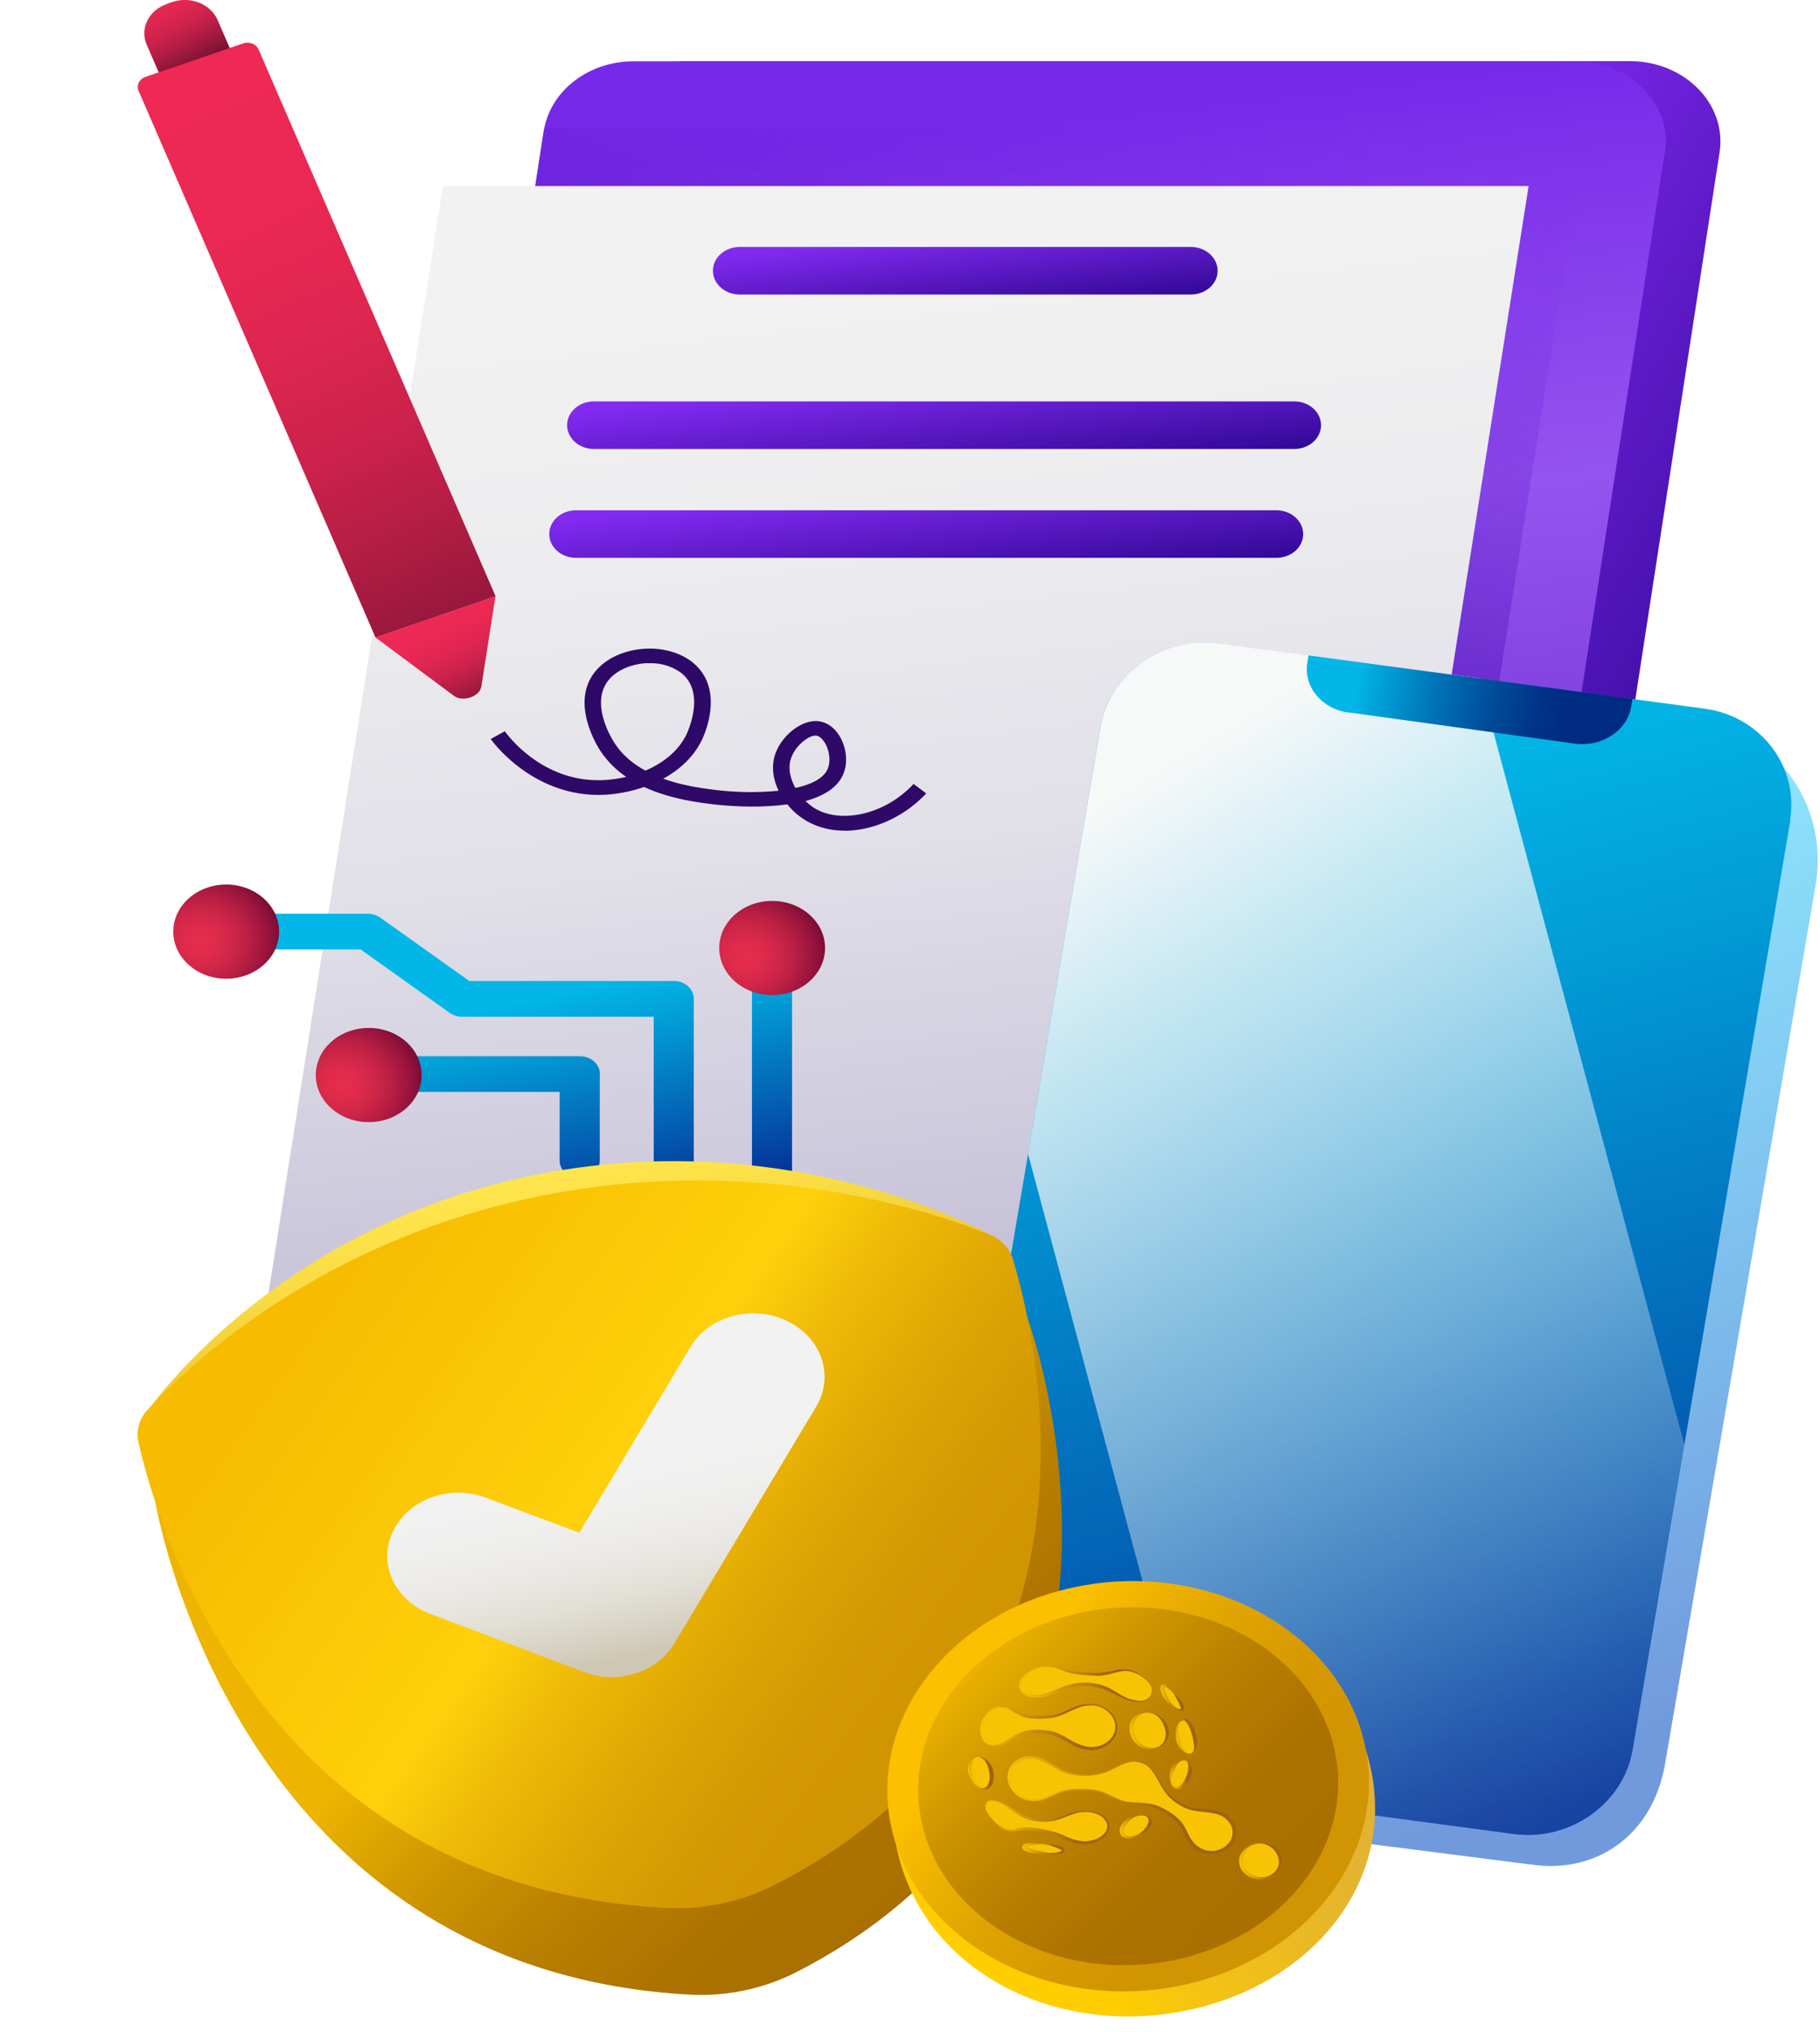
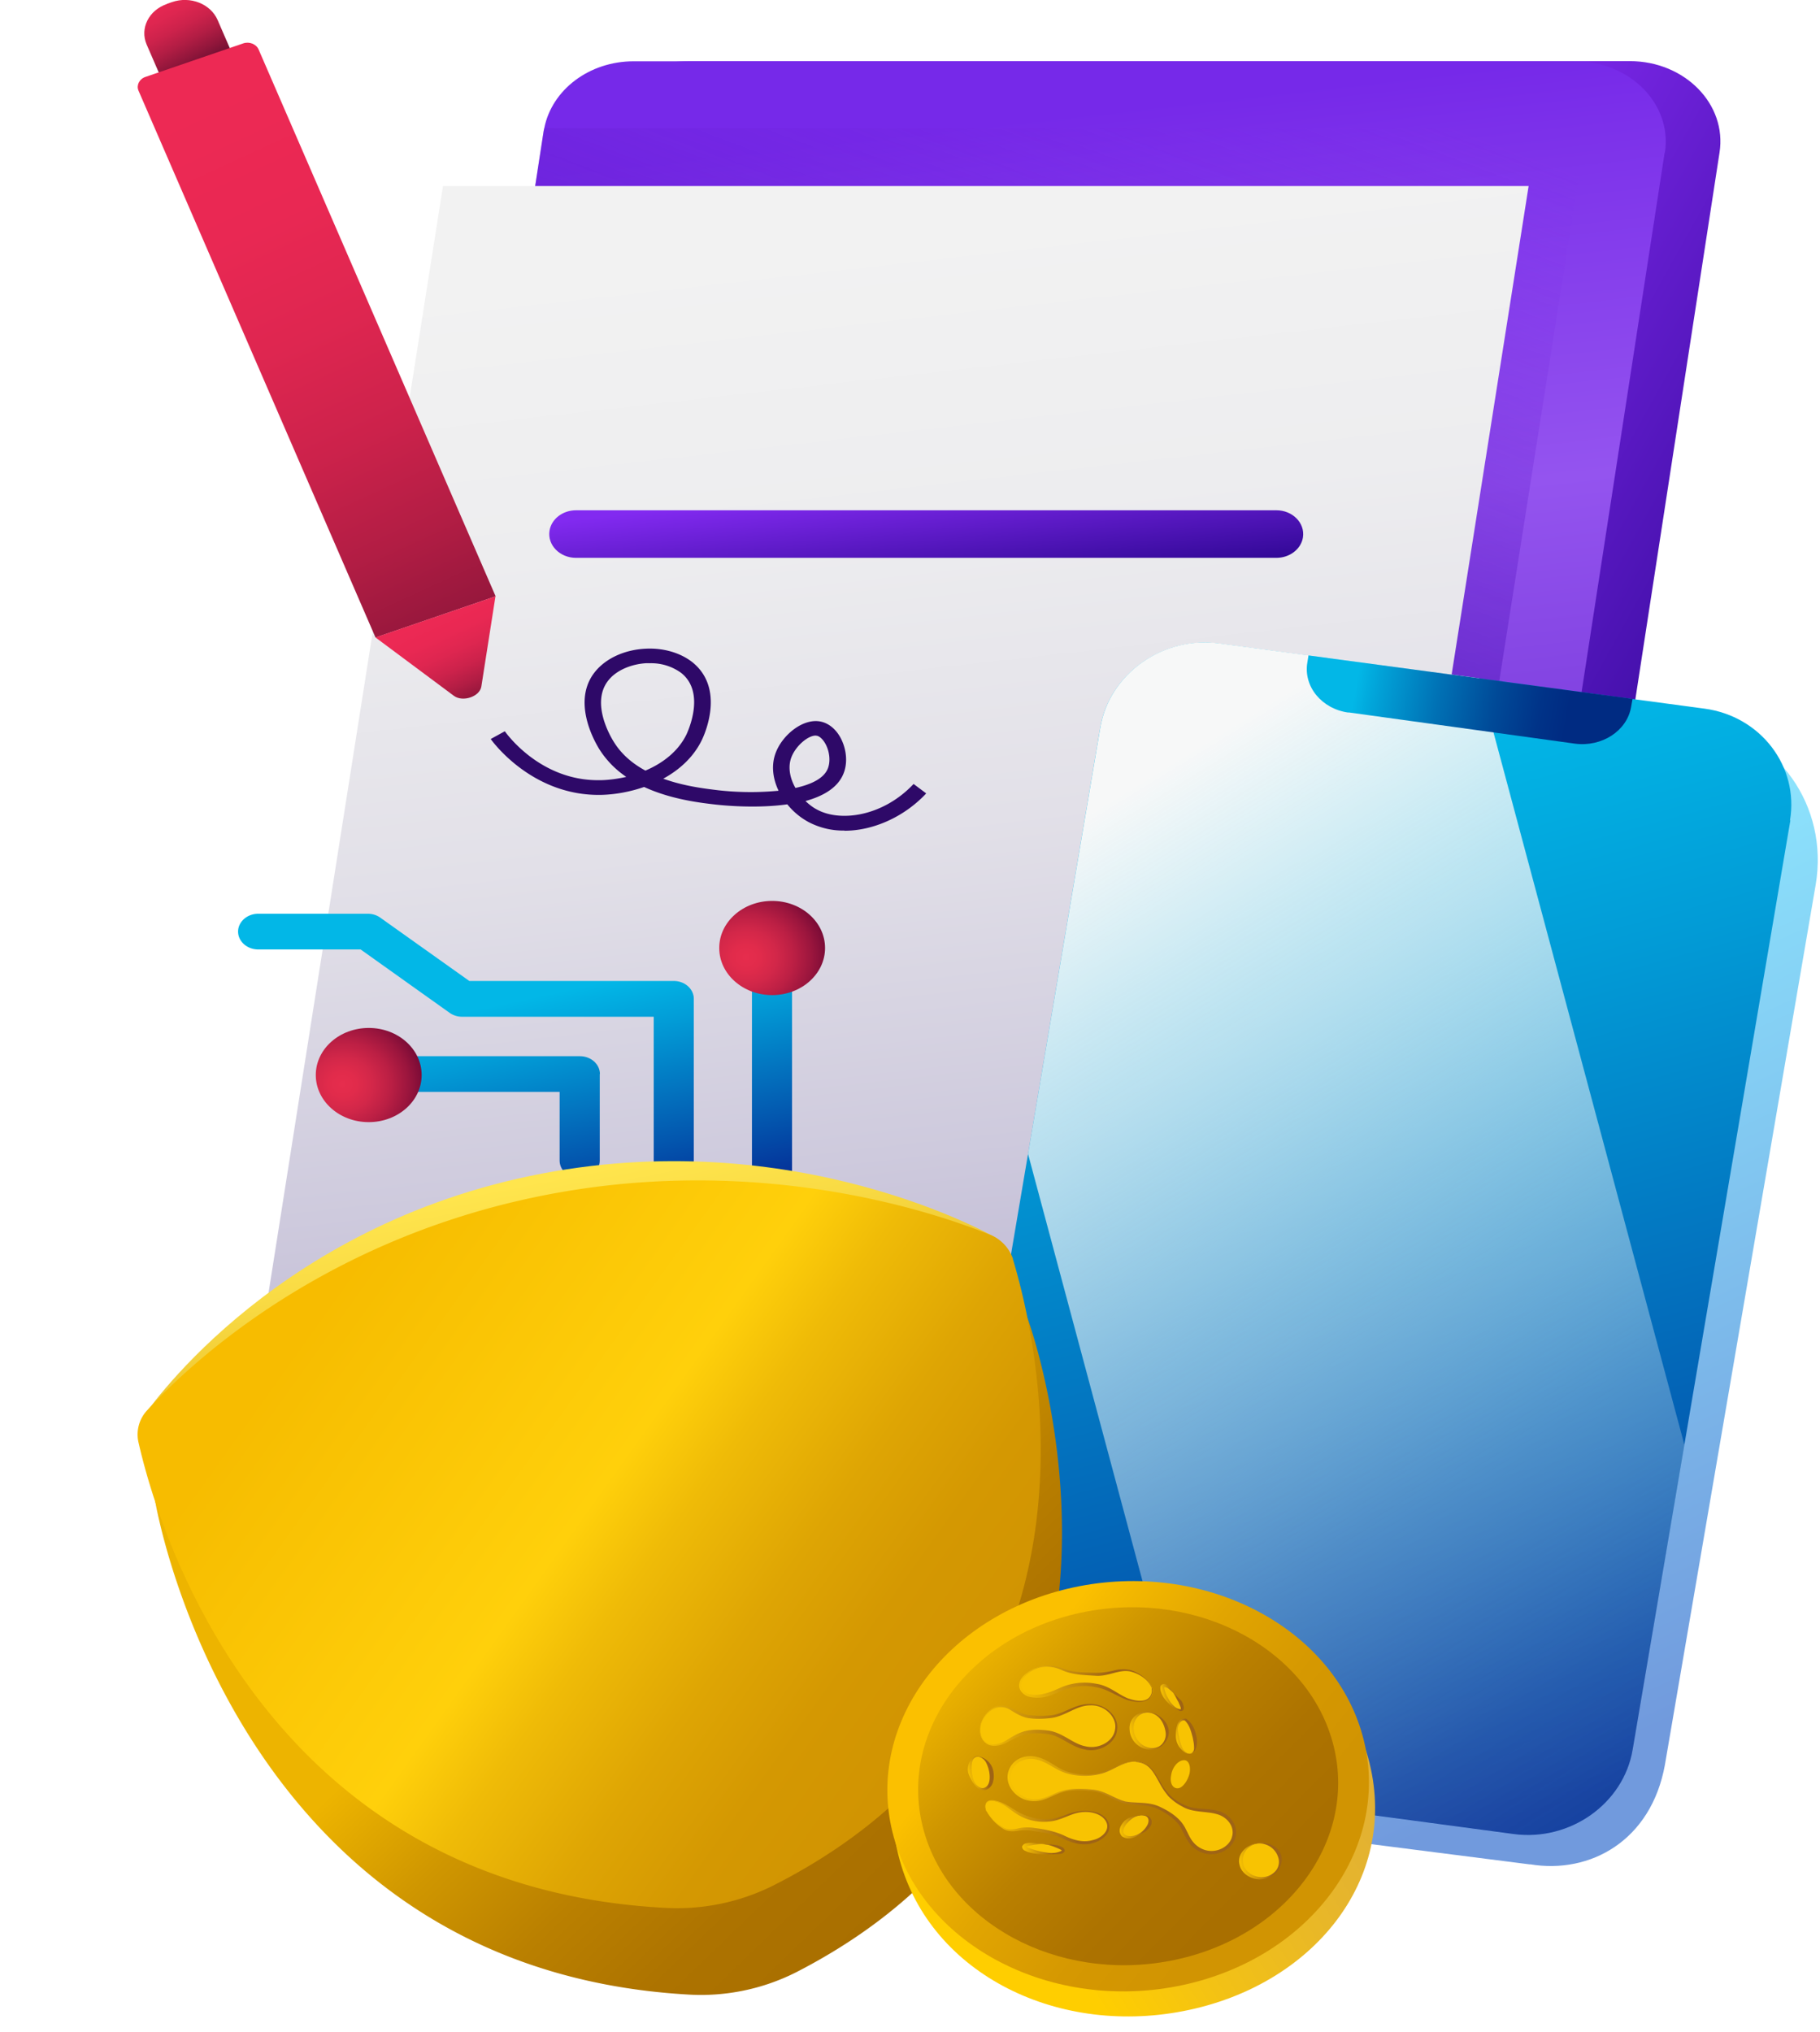
<svg xmlns="http://www.w3.org/2000/svg" width="43" height="48" fill="none" viewBox="0 0 43 48">
  <g clip-path="url(#clip0_2123_79913)">
    <path fill="url(#paint0_linear_2123_79913)" d="M34.456 31.56H12.211c-1.3 0-2.3-1.02-2.12-2.162l4.05-26.307c.145-.944 1.053-1.647 2.12-1.647h22.245c1.3 0 2.3 1.019 2.12 2.162l-4.05 26.303c-.145.944-1.053 1.647-2.12 1.647v.003Z" />
    <path fill="url(#paint1_linear_2123_79913)" d="m39.329 3.61-4.05 26.302c-.145.944-1.053 1.643-2.12 1.643H10.915c-1.3 0-2.3-1.019-2.12-2.162l4.05-26.299.014-.066c.18-.91 1.066-1.58 2.11-1.58h22.246c1.299 0 2.3 1.018 2.12 2.161h-.005Z" />
    <path fill="url(#paint2_linear_2123_79913)" d="m37.482 3.024-4.498 28.531h-22.07c-1.3 0-2.3-1.018-2.12-2.162l4.05-26.298.014-.067h24.628l-.004-.004Z" />
    <path fill="url(#paint3_linear_2123_79913)" d="M31.479 33.815H5.829l4.637-29.42h25.65l-4.637 29.42Z" />
    <path fill="url(#paint4_linear_2123_79913)" d="m3.946.09.119-.041c.43-.148.912.042 1.077.425l.687 1.584c.016.036-.003.08-.048.096l-1.523.522c-.04.014-.09-.003-.108-.043l-.685-1.58C3.3.67 3.514.242 3.944.094L3.946.09Z" />
    <path fill="url(#paint5_linear_2123_79913)" d="m3.434 1.818 2.313-.793c.143-.049.308.016.363.144l5.6 12.919-2.838.973-5.6-12.92c-.054-.127.019-.274.162-.323Z" />
    <path fill="url(#paint6_linear_2123_79913)" d="m8.872 15.06 1.851 1.378c.21.156.614.02.65-.222l.333-2.127-2.839.972h.005Z" />
-     <path fill="url(#paint7_linear_2123_79913)" d="M28.135 6.958H17.477c-.381 0-.68-.3-.627-.64.044-.277.311-.484.627-.484h10.658c.382 0 .68.3.627.64-.043.277-.311.484-.627.484Z" />
    <path fill="#2E0968" d="M19.948 19.622a1.76 1.76 0 0 1-.842-.2 1.657 1.657 0 0 1-.505-.42c-.741.105-1.531.023-1.68.007-.382-.043-1.071-.125-1.703-.417-.338.117-.693.18-1.018.187-1.628.031-2.567-1.264-2.606-1.32l.333-.183c.035.047.82 1.156 2.203 1.156h.061c.193-.004.4-.032.606-.078a2.224 2.224 0 0 1-.628-.64c-.127-.2-.715-1.23-.035-1.928.264-.27.667-.437 1.11-.46.422-.024.825.093 1.11.315.79.629.286 1.725.224 1.85-.193.394-.522.695-.908.905.496.18 1.005.238 1.303.274a6.89 6.89 0 0 0 1.422.011c-.136-.285-.18-.605-.066-.901.162-.425.658-.828 1.075-.73.18.043.338.172.448.367.157.285.184.636.06.897-.144.313-.482.5-.881.61.088.085.18.155.28.206.558.297 1.558.152 2.274-.609l.298.223c-.53.566-1.264.882-1.93.882l-.005-.004Zm-.68-2.244c-.171 0-.46.23-.57.511-.088.23-.036.496.096.726.369-.082.654-.219.755-.437.079-.168.057-.418-.049-.609-.057-.101-.131-.172-.197-.187-.013 0-.022-.004-.035-.004Zm-3.918-1.71h-.084c-.333.02-.65.149-.838.344-.509.52-.022 1.366.084 1.53.184.292.447.507.737.663.412-.175.776-.456.97-.854.017-.04.469-.98-.123-1.452a1.2 1.2 0 0 0-.742-.23h-.004Z" />
-     <path fill="url(#paint8_linear_2123_79913)" d="M30.578 10.607H14.032c-.382 0-.68-.3-.627-.64.043-.277.311-.484.627-.484h16.546c.382 0 .68.3.628.64-.044.277-.312.484-.628.484Z" />
    <path fill="url(#paint9_linear_2123_79913)" d="M30.156 13.179H13.61c-.382 0-.68-.3-.627-.64.043-.277.311-.484.627-.484h16.546c.382 0 .68.3.628.64-.044.277-.312.484-.628.484Z" />
    <path fill="url(#paint10_linear_2123_79913)" d="m36.154 44.047-10.799-1.378c-1.808-.242-3.027-1.963-2.711-3.82l3.426-20.207c.316-1.858 2.054-3.18 3.857-2.939l10.259 1.378c1.808.242 3.027 1.963 2.712 3.82l-3.563 20.796c-.325 1.788-1.764 2.584-3.186 2.346l.005.004Z" />
    <path fill="url(#paint11_linear_2123_79913)" d="m42.3 19.38-2.502 14.739-1.224 7.215c-.215 1.276-1.478 2.17-2.808 1.994l-7.442-.998-4.027-.54c-1.33-.179-2.238-1.365-2.023-2.641l2.014-11.883 1.706-10.072c.215-1.276 1.48-2.17 2.809-1.99l6.138.823 5.327.714c1.33.176 2.238 1.366 2.023 2.642l.008-.004Z" />
    <path fill="url(#paint12_linear_2123_79913)" d="m39.8 34.115-1.224 7.215c-.215 1.276-1.48 2.17-2.809 1.995l-7.441-1-4.037-15.063 1.707-10.072c.215-1.276 1.479-2.17 2.808-1.99l6.139.823 4.848 18.092h.009Z" />
    <path fill="url(#paint13_linear_2123_79913)" d="m31.858 16.83 5.349.738c.636.086 1.233-.3 1.33-.866l.034-.191-7.656-1.027-.027.168c-.096.566.338 1.097.974 1.183l-.004-.004Z" />
    <path fill="url(#paint14_linear_2123_79913)" d="M14.17 25.374v2.045c0 .234-.215.421-.474.421s-.474-.191-.474-.421v-1.624H9.216c-.263 0-.474-.191-.474-.421 0-.23.215-.422.474-.422H13.7c.264 0 .474.191.474.422h-.004Z" />
    <path fill="url(#paint15_linear_2123_79913)" d="M16.392 23.598v3.898c0 .234-.214.422-.473.422-.26 0-.474-.192-.474-.422V24.02H10.92a.505.505 0 0 1-.298-.093L8.52 22.43H6.099c-.263 0-.474-.191-.474-.422 0-.23.215-.421.474-.421h2.589c.11 0 .21.031.298.093l2.102 1.495h4.83c.264 0 .474.191.474.422Z" />
    <path fill="url(#paint16_linear_2123_79913)" d="M18.713 22.396v5.409c0 .234-.215.421-.474.421-.258 0-.473-.19-.473-.421v-5.409c0-.234.215-.421.474-.421.258 0 .473.19.473.421Z" />
    <path fill="url(#paint17_radial_2123_79913)" d="M8.711 26.51c.691 0 1.251-.498 1.251-1.113 0-.614-.56-1.112-1.25-1.112-.691 0-1.251.498-1.251 1.112 0 .615.56 1.113 1.25 1.113Z" />
-     <path fill="url(#paint18_radial_2123_79913)" d="M5.344 23.122c.69 0 1.25-.498 1.25-1.112 0-.615-.56-1.113-1.25-1.113s-1.25.498-1.25 1.113c0 .614.56 1.112 1.25 1.112Z" />
    <path fill="url(#paint19_radial_2123_79913)" d="M18.243 23.509c.69 0 1.25-.498 1.25-1.113 0-.614-.56-1.112-1.25-1.112s-1.25.498-1.25 1.112c0 .615.56 1.113 1.25 1.113Z" />
    <path fill="url(#paint20_linear_2123_79913)" d="M23.552 29.253s-4.76-2.779-11.027-1.472c-6.26 1.308-9.166 5.725-9.166 5.725 0 .016 1.567 10.9 12.352 11.462.89.047 1.786-.14 2.558-.535 9.381-4.773 5.283-15.18 5.283-15.18Z" />
    <path fill="url(#paint21_linear_2123_79913)" d="M24.282 31.149s-4.91-2.44-11.175-1.132c-6.262 1.307-9.443 5.432-9.443 5.432S5.467 46.51 16.27 47.121a4.983 4.983 0 0 0 2.554-.534c9.372-4.824 5.454-15.442 5.454-15.442l.004.004Z" />
    <path fill="url(#paint22_linear_2123_79913)" d="M23.934 29.744a.942.942 0 0 0-.561-.581c-1.325-.535-5.56-1.963-10.728-.882-5.169 1.08-8.232 4.02-9.158 5.026a.837.837 0 0 0-.219.75c.443 1.974 2.918 10.517 12.457 11.016a5.08 5.08 0 0 0 2.558-.535c8.293-4.218 6.235-12.85 5.647-14.794h.004Z" />
-     <path fill="url(#paint23_linear_2123_79913)" d="M14.796 39.59a1.836 1.836 0 0 1-1-.09l-3.62-1.369c-.856-.32-1.26-1.202-.89-1.955.363-.761 1.35-1.116 2.197-.792l2.203.827 2.628-4.39c.439-.73 1.453-1.007 2.273-.617.82.387 1.132 1.292.702 2.018l-3.357 5.604c-.24.406-.662.671-1.145.765H14.796Z" />
    <path fill="url(#paint24_linear_2123_79913)" d="M32.36 41.665c.667 2.736-1.33 5.25-4.4 5.846-3.072.597-6.065-.956-6.736-3.692-.785-3.215 1.711-3.68 4.787-4.273 3.076-.593 5.682-.616 6.35 2.12Z" />
    <path fill="url(#paint25_linear_2123_79913)" d="M27.808 46.924c3.076-.594 5.053-3.192 4.416-5.801-.638-2.61-3.648-4.243-6.725-3.649-3.076.595-5.052 3.192-4.415 5.802.638 2.61 3.648 4.242 6.724 3.648Z" />
    <path fill="url(#paint26_linear_2123_79913)" d="M27.661 46.321c2.683-.518 4.407-2.784 3.851-5.06-.556-2.278-3.182-3.703-5.865-3.184-2.683.518-4.407 2.784-3.85 5.061.555 2.277 3.181 3.702 5.864 3.183Z" />
    <path fill="#F8C302" fill-rule="evenodd" d="M28.093 41.432c-.136-.012-.272-.226-.28-.472-.023-.238.078-.379.201-.328.21.14.347.831.075.8h.004Zm-1.255.184c-.439-.016-.597.335-1.193.32h-.097c-.605-.028-.724-.39-1.18-.414-.299-.016-.527.199-.527.472.009.262.242.5.522.535.435.039.57-.277 1.163-.25h.092c.588.012.685.297 1.097.324.26.02.514-.008.843.203l.07.043c.439.28.329.605.676.823.24.156.579.106.75-.11.175-.214.118-.514-.123-.666-.347-.219-.654-.024-1.093-.305l-.07-.043c-.434-.277-.43-.92-.934-.936l.004.004Zm.334-1.156a.515.515 0 0 1 .408.465c.004.23-.163.406-.39.394a.487.487 0 0 1-.449-.484c0-.246.198-.41.43-.375Zm.052-.573c-.057-.176-.272-.351-.504-.414-.36-.07-.444.121-.97.074a.852.852 0 0 1-.084-.004c-.535-.007-.61-.21-.987-.183-.245.035-.491.191-.557.363-.061.199.11.363.39.347.426-.008.588-.292 1.146-.28a.99.99 0 0 1 .087.003c.549.043.68.34 1.093.39.263.043.434-.097.39-.296h-.004Zm-.29 3c.185-.023.277.083.22.223-.061.125-.233.25-.395.289-.175.031-.298-.047-.259-.183.035-.16.233-.309.43-.328h.005Zm-2.26.68c.255.027.457.097.448.156-.008.058-.219.086-.473.058-.255-.027-.457-.097-.448-.156.009-.058.22-.086.474-.058Zm-1.557-2.069c-.131-.011-.215.141-.202.34.027.191.136.379.26.422.153.042.276-.094.263-.317-.005-.23-.154-.429-.316-.444h-.005Z" clip-rule="evenodd" />
    <path fill="url(#paint27_linear_2123_79913)" d="M28.093 41.436c-.101-.011-.171-.09-.228-.16a.478.478 0 0 1-.084-.253c0-.086.005-.176.031-.258a.27.27 0 0 1 .061-.12c.031-.04.106-.056.158-.036.154.11.207.273.237.425a.487.487 0 0 1-.004.238c-.018.075-.075.172-.176.16l.005.004Zm0-.008c.096.004.127-.085.118-.156 0-.074-.017-.148-.03-.218-.036-.14-.075-.297-.18-.398h.004c-.07-.043-.145.039-.167.117-.022.082 0 .164.014.246.017.082.039.16.065.234.027.074.08.16.171.175h.005Z" />
    <path fill="url(#paint28_linear_2123_79913)" d="M26.836 41.62c-.29-.012-.504.183-.767.269a1.552 1.552 0 0 1-.834.015c-.281-.07-.479-.277-.737-.332-.26-.07-.544.063-.602.3-.07.227.084.485.32.59a.606.606 0 0 0 .391.027c.132-.027.25-.093.382-.144.263-.105.553-.094.83-.066.289.027.513.214.767.28.26.047.566 0 .825.13.25.117.492.28.606.526.061.113.105.23.188.32.08.09.193.16.32.184.255.05.532-.106.584-.332.066-.23-.11-.464-.364-.53-.246-.071-.562-.032-.807-.176a1.275 1.275 0 0 1-.33-.242 1.744 1.744 0 0 1-.214-.32c-.062-.11-.119-.223-.202-.32a.477.477 0 0 0-.347-.172l-.009-.008Zm0-.009c.14 0 .277.07.365.168.087.098.149.21.215.32.122.227.293.422.544.53.24.134.522.079.807.15.29.066.5.354.421.624-.061.269-.39.452-.689.39a.665.665 0 0 1-.368-.21c-.092-.106-.14-.227-.198-.337-.1-.226-.324-.382-.557-.499-.241-.125-.522-.086-.807-.14-.277-.078-.479-.266-.76-.293-.271-.031-.561-.047-.811.062-.127.047-.246.117-.386.153a.691.691 0 0 1-.426-.024c-.263-.11-.439-.382-.364-.644a.494.494 0 0 1 .254-.312.619.619 0 0 1 .435-.039c.29.074.474.28.737.355.255.07.548.082.807.004.255-.078.483-.27.777-.25l.004-.008Z" />
    <path fill="url(#paint29_linear_2123_79913)" d="M27.166 40.452c.233.04.448.238.448.469 0 .222-.211.448-.479.41a.5.5 0 0 1-.447-.485.37.37 0 0 1 .136-.312.444.444 0 0 1 .346-.086l-.004.004Zm0 .008a.325.325 0 0 0-.298.113.387.387 0 0 0-.084.273c.01.192.14.39.36.442.106.023.233 0 .307-.082a.343.343 0 0 0 .088-.282c-.026-.183-.127-.41-.369-.464h-.004Z" />
    <path fill="url(#paint30_linear_2123_79913)" d="M27.214 39.886c-.075-.199-.285-.343-.51-.398-.263-.054-.508.117-.802.102-.272-.016-.562-.02-.812-.133a.877.877 0 0 0-.386-.082.691.691 0 0 0-.369.13c-.1.07-.201.167-.21.28-.013.117.083.215.206.242.259.05.509-.059.75-.168a1.43 1.43 0 0 1 .83-.078c.29.043.495.242.732.34.123.043.26.078.386.05a.231.231 0 0 0 .18-.277l.005-.008Zm.009 0a.248.248 0 0 1-.18.301c-.136.039-.281.012-.413-.027-.263-.098-.474-.258-.733-.3a1.307 1.307 0 0 0-.772.07c-.123.046-.241.109-.382.148a.871.871 0 0 1-.425.008c-.145-.036-.26-.168-.237-.301.017-.136.127-.23.237-.304a.933.933 0 0 1 .386-.133c.14-.012.28.023.408.07.25.102.522.094.794.102.132 0 .263-.02.395-.051a.84.84 0 0 1 .417-.012c.224.074.43.227.505.433v-.004Z" />
    <path fill="url(#paint31_linear_2123_79913)" d="M26.93 42.884c.071-.008.15-.012.216.035.07.047.075.14.048.203-.061.117-.184.18-.294.238-.105.058-.263.117-.395.02-.114-.133-.017-.278.066-.364.101-.09.241-.12.364-.136l-.004.004Zm0 .008c-.13.011-.227.1-.297.179-.07.074-.128.195-.07.258.06.07.214.062.32.007a.518.518 0 0 0 .237-.245c.017-.051.026-.102-.005-.149-.03-.047-.11-.062-.175-.054l-.01.004Z" />
    <path fill="url(#paint32_linear_2123_79913)" d="M24.67 43.563c.084.008.167.012.255.023a.506.506 0 0 1 .127.032c.035.02.093.027.106.109-.036.078-.097.062-.136.074-.044 0-.088 0-.128.004-.083 0-.166.004-.254 0-.084-.004-.171-.008-.255-.027a.774.774 0 0 1-.127-.035c-.035-.024-.096-.024-.11-.117.04-.086.097-.075.14-.086a.496.496 0 0 1 .133 0l.25.03v-.007Zm0 .008c-.083-.008-.166 0-.245.012-.04.007-.08.015-.114.023-.035.004-.075.031-.066.02-.009-.016.026.019.057.03a2.056 2.056 0 0 0 .347.098c.079.012.162.028.245.02.07 0 .189-.04.189-.059 0-.011-.105-.058-.171-.082a.81.81 0 0 0-.237-.062h-.004Z" />
    <path fill="url(#paint33_linear_2123_79913)" d="M23.115 41.502c-.096-.008-.15.086-.153.156a.808.808 0 0 0 0 .23c.013.078.026.16.07.227.04.07.118.132.193.128.166-.03.17-.23.149-.37a.798.798 0 0 0-.07-.219.265.265 0 0 0-.189-.152Zm0-.008a.432.432 0 0 1 .356.367.535.535 0 0 1-.018.262c-.026.082-.114.175-.228.167-.114-.004-.171-.093-.224-.16a.901.901 0 0 1-.119-.23.374.374 0 0 1 .018-.258c.035-.078.11-.163.21-.152l.005.004Z" />
    <path fill="#F8C302" fill-rule="evenodd" d="M29.69 43.554c.25-.047.5.094.553.316.053.223-.105.445-.355.492-.25.047-.5-.094-.553-.316-.053-.222.105-.445.355-.492Zm-6.524-2.77c.048-.23.232-.438.434-.469.338-.035.395.266.921.254h.088c.584.008.737-.316 1.202-.3.316.019.57.257.57.534-.008.289-.28.515-.613.5-.479-.02-.597-.383-1.19-.398h-.087c-.536 0-.672.331-1.023.323-.21-.004-.333-.203-.298-.445h-.004Zm.14 2.005c-.066-.18.022-.288.215-.234.325.07.465.36.948.437l.083.012c.54.05.672-.226 1.128-.207.311 0 .535.191.5.406-.04.187-.29.328-.566.332-.4-.016-.522-.234-1.036-.29a.827.827 0 0 0-.078-.01c-.461-.09-.492.077-.768-.028a1.074 1.074 0 0 1-.422-.418h-.004Zm4.418-2.798c.058.067.106.137.154.211.005.008.009.02.013.027.07.137.053.219-.057.16-.136-.054-.303-.242-.35-.413-.058-.149 0-.191.113-.114.035.036.084.079.127.13Zm.25 1.593c-.135 0-.28.163-.306.366-.036.195.056.324.188.293.105-.031.21-.187.25-.351.031-.172-.022-.309-.131-.309Z" clip-rule="evenodd" />
    <path fill="url(#paint34_linear_2123_79913)" d="M29.685 43.55a.604.604 0 0 1 .369.04c.119.05.202.16.224.273.04.234-.14.46-.386.519-.25.07-.558-.086-.606-.328-.07-.246.162-.472.4-.504Zm0 .008a.398.398 0 0 0-.311.48c.044.192.268.336.5.305a.43.43 0 0 0 .285-.168.342.342 0 0 0 .04-.297.462.462 0 0 0-.514-.32Z" />
    <path fill="url(#paint35_linear_2123_79913)" d="M23.16 40.783a.67.67 0 0 1 .237-.39c.119-.113.334-.129.487-.047.15.074.281.16.444.176.153.015.329.023.487.004.324-.028.587-.282.947-.27.347 0 .672.277.632.597-.017.32-.417.566-.768.476-.355-.07-.575-.34-.904-.366-.158-.02-.329-.02-.478.007-.158.032-.294.11-.439.188-.14.074-.342.132-.491.039-.145-.098-.176-.27-.15-.414h-.004Zm.01 0c-.018.145.017.312.157.394.145.074.32.016.448-.062.136-.082.276-.176.447-.219.176-.043.347-.035.518-.015.364.039.597.316.904.374.307.078.667-.109.702-.406.048-.284-.25-.577-.584-.561-.338 0-.583.257-.934.3-.171.02-.338.027-.514.004-.175-.024-.324-.121-.456-.203a.4.4 0 0 0-.443.02.658.658 0 0 0-.246.374Z" />
    <path fill="url(#paint36_linear_2123_79913)" d="M23.305 42.789c-.022-.063-.04-.14 0-.203.048-.067.149-.063.22-.043.245.047.42.222.627.312.206.094.443.144.675.117.233-.023.44-.16.69-.183.232-.024.526.011.653.226a.283.283 0 0 1-.026.328.62.62 0 0 1-.307.195c-.246.082-.518 0-.724-.102-.211-.105-.435-.14-.676-.175a1.033 1.033 0 0 0-.347-.016c-.114.024-.259.031-.368-.027a1.167 1.167 0 0 1-.413-.433l-.004.004Zm.009 0a.999.999 0 0 0 .425.402c.11.042.22.03.338 0 .123-.024.25-.024.373-.004.233.03.487.078.702.183.21.102.439.168.662.102.215-.043.426-.239.317-.438-.102-.19-.378-.253-.606-.218-.233.031-.43.175-.68.21-.246.036-.505 0-.72-.113-.22-.105-.364-.292-.596-.35-.066-.024-.158-.028-.198.027-.04.054-.026.128-.009.19l-.008.009Z" />
    <path fill="url(#paint37_linear_2123_79913)" d="M27.728 39.987c.052.07.123.129.184.195.03.047.048.094.057.148 0 .024.005.067-.044.09-.048.012-.07-.011-.096-.023a.918.918 0 0 1-.33-.285.545.545 0 0 1-.083-.199c0-.027-.022-.105.07-.129.07 0 .097.031.128.055.035.054.07.101.11.144l.004.004Zm-.009.004a1.278 1.278 0 0 0-.14-.117c-.031-.012-.07-.024-.075-.016.013-.004 0 .012.005.043.017.055.035.121.065.176.031.058.062.117.106.168.044.05.092.105.162.125 0 0 .053.015.057.007 0 0 0-.02-.004-.039-.014-.039-.035-.082-.053-.129-.044-.07-.075-.152-.127-.222l.004.004Z" />
-     <path fill="url(#paint38_linear_2123_79913)" d="M27.972 41.583c-.084.004-.145.07-.176.129a1.587 1.587 0 0 0-.087.195c-.022.066-.044.14-.022.21.022.07.092.122.158.094.11-.058.166-.19.206-.308a.643.643 0 0 0 .026-.183c0-.059-.026-.137-.105-.14v.003Zm0-.008c.083 0 .136.074.162.14.027.07.027.141.009.215a.544.544 0 0 1-.092.195.354.354 0 0 1-.184.14c-.11.02-.19-.065-.202-.14a.582.582 0 0 1-.022-.23.351.351 0 0 1 .105-.214c.061-.055.14-.106.228-.106h-.004Z" />
  </g>
  <defs>
    <linearGradient id="paint0_linear_2123_79913" x1="26.804" x2="40.697" y1="17.14" y2="24.877" gradientUnits="userSpaceOnUse">
      <stop stop-color="#822AF0" />
      <stop offset="1" stop-color="#230286" />
    </linearGradient>
    <linearGradient id="paint1_linear_2123_79913" x1="22.142" x2="26.084" y1="3.043" y2="37.973" gradientUnits="userSpaceOnUse">
      <stop stop-color="#7629E9" />
      <stop offset=".05" stop-color="#7C31EA" />
      <stop offset=".28" stop-color="#9454EF" />
      <stop offset=".5" stop-color="#793BDB" />
      <stop offset=".82" stop-color="#581CC2" />
      <stop offset="1" stop-color="#4C11B9" />
    </linearGradient>
    <linearGradient id="paint2_linear_2123_79913" x1="30.413" x2="21.707" y1="1.495" y2="24.701" gradientUnits="userSpaceOnUse">
      <stop stop-color="#822AF0" stop-opacity="0" />
      <stop offset="1" stop-color="#230286" />
    </linearGradient>
    <linearGradient id="paint3_linear_2123_79913" x1="19.075" x2="22.971" y1="5.815" y2="40.31" gradientUnits="userSpaceOnUse">
      <stop stop-color="#F2F2F2" />
      <stop offset=".19" stop-color="#EDEDEF" />
      <stop offset=".4" stop-color="#E2E0E8" />
      <stop offset=".62" stop-color="#CECADD" />
      <stop offset=".8" stop-color="#BAB4D1" />
    </linearGradient>
    <linearGradient id="paint4_linear_2123_79913" x1="3.094" x2="4.133" y1="-.124" y2="1.849" gradientUnits="userSpaceOnUse">
      <stop stop-color="#ED2954" />
      <stop offset=".2" stop-color="#E92853" />
      <stop offset=".38" stop-color="#DE2650" />
      <stop offset=".55" stop-color="#CC224B" />
      <stop offset=".71" stop-color="#B21D44" />
      <stop offset=".87" stop-color="#91163B" />
      <stop offset="1" stop-color="#711033" />
    </linearGradient>
    <linearGradient id="paint5_linear_2123_79913" x1="3.834" x2="10.536" y1="2.819" y2="17.398" gradientUnits="userSpaceOnUse">
      <stop stop-color="#ED2954" />
      <stop offset=".2" stop-color="#E92853" />
      <stop offset=".38" stop-color="#DE2650" />
      <stop offset=".55" stop-color="#CC224B" />
      <stop offset=".71" stop-color="#B21D44" />
      <stop offset=".87" stop-color="#91163B" />
      <stop offset="1" stop-color="#711033" />
    </linearGradient>
    <linearGradient id="paint6_linear_2123_79913" x1="10.056" x2="11.073" y1="14.673" y2="16.893" gradientUnits="userSpaceOnUse">
      <stop stop-color="#ED2954" />
      <stop offset=".2" stop-color="#E92853" />
      <stop offset=".38" stop-color="#DE2650" />
      <stop offset=".55" stop-color="#CC224B" />
      <stop offset=".71" stop-color="#B21D44" />
      <stop offset=".87" stop-color="#91163B" />
      <stop offset="1" stop-color="#711033" />
    </linearGradient>
    <linearGradient id="paint7_linear_2123_79913" x1="22.668" x2="22.953" y1="5.42" y2="7.957" gradientUnits="userSpaceOnUse">
      <stop stop-color="#822AF0" />
      <stop offset="1" stop-color="#230286" />
    </linearGradient>
    <linearGradient id="paint8_linear_2123_79913" x1="22.127" x2="22.493" y1="8.793" y2="12.046" gradientUnits="userSpaceOnUse">
      <stop stop-color="#822AF0" />
      <stop offset="1" stop-color="#230286" />
    </linearGradient>
    <linearGradient id="paint9_linear_2123_79913" x1="21.706" x2="22.071" y1="11.36" y2="14.618" gradientUnits="userSpaceOnUse">
      <stop stop-color="#822AF0" />
      <stop offset="1" stop-color="#230286" />
    </linearGradient>
    <linearGradient id="paint10_linear_2123_79913" x1="31.036" x2="40.122" y1="23.733" y2="43.472" gradientUnits="userSpaceOnUse">
      <stop stop-color="#8CE2FC" />
      <stop offset=".36" stop-color="#81C6F0" />
      <stop offset=".87" stop-color="#719ADD" />
    </linearGradient>
    <linearGradient id="paint11_linear_2123_79913" x1="28.658" x2="36.322" y1="18.817" y2="46.697" gradientUnits="userSpaceOnUse">
      <stop stop-color="#02B7E7" />
      <stop offset=".21" stop-color="#029BD6" />
      <stop offset=".66" stop-color="#0356AE" />
      <stop offset=".87" stop-color="#04349A" />
    </linearGradient>
    <linearGradient id="paint12_linear_2123_79913" x1="22.841" x2="42.898" y1="17.857" y2="50.466" gradientUnits="userSpaceOnUse">
      <stop offset=".07" stop-color="#F7F8F8" />
      <stop offset=".18" stop-color="#F7F8F8" stop-opacity=".82" />
      <stop offset=".37" stop-color="#F7F8F8" stop-opacity=".54" />
      <stop offset=".54" stop-color="#F7F8F8" stop-opacity=".31" />
      <stop offset=".68" stop-color="#F7F8F8" stop-opacity=".14" />
      <stop offset=".8" stop-color="#F7F8F8" stop-opacity=".04" />
      <stop offset=".87" stop-color="#F7F8F8" stop-opacity="0" />
    </linearGradient>
    <linearGradient id="paint13_linear_2123_79913" x1="32.038" x2="37.941" y1="16.195" y2="17.311" gradientUnits="userSpaceOnUse">
      <stop stop-color="#02B7E7" />
      <stop offset=".08" stop-color="#01A4D9" />
      <stop offset=".33" stop-color="#0070B4" />
      <stop offset=".55" stop-color="#004A98" />
      <stop offset=".73" stop-color="#038" />
      <stop offset=".84" stop-color="#002B82" />
    </linearGradient>
    <linearGradient id="paint14_linear_2123_79913" x1="11.05" x2="12.325" y1="23.895" y2="29.809" gradientUnits="userSpaceOnUse">
      <stop stop-color="#02B7E7" />
      <stop offset=".21" stop-color="#029BD6" />
      <stop offset=".66" stop-color="#0356AE" />
      <stop offset=".87" stop-color="#04349A" />
    </linearGradient>
    <linearGradient id="paint15_linear_2123_79913" x1="11.29" x2="12.564" y1="23.843" y2="29.758" gradientUnits="userSpaceOnUse">
      <stop stop-color="#02B7E7" />
      <stop offset=".21" stop-color="#029BD6" />
      <stop offset=".66" stop-color="#0356AE" />
      <stop offset=".87" stop-color="#04349A" />
    </linearGradient>
    <linearGradient id="paint16_linear_2123_79913" x1="17.529" x2="18.803" y1="22.501" y2="28.412" gradientUnits="userSpaceOnUse">
      <stop stop-color="#02B7E7" />
      <stop offset=".21" stop-color="#029BD6" />
      <stop offset=".66" stop-color="#0356AE" />
      <stop offset=".87" stop-color="#04349A" />
    </linearGradient>
    <linearGradient id="paint20_linear_2123_79913" x1="12.632" x2="14.067" y1="27.908" y2="35.367" gradientUnits="userSpaceOnUse">
      <stop stop-color="#FFE54D" />
      <stop offset=".2" stop-color="#F9DB44" />
      <stop offset=".53" stop-color="#EBC22C" />
      <stop offset=".95" stop-color="#D39906" />
      <stop offset="1" stop-color="#D19402" />
    </linearGradient>
    <linearGradient id="paint21_linear_2123_79913" x1="14.429" x2="22.204" y1="36.006" y2="44.059" gradientUnits="userSpaceOnUse">
      <stop stop-color="#EDB400" />
      <stop offset=".27" stop-color="#CF9600" />
      <stop offset=".52" stop-color="#BA8000" />
      <stop offset=".77" stop-color="#AD7300" />
      <stop offset="1" stop-color="#A96F00" />
    </linearGradient>
    <linearGradient id="paint22_linear_2123_79913" x1="7.439" x2="21.67" y1="31.104" y2="41.29" gradientUnits="userSpaceOnUse">
      <stop stop-color="#F7BC00" />
      <stop offset=".04" stop-color="#F7BE01" />
      <stop offset=".45" stop-color="#FFD00B" />
      <stop offset=".56" stop-color="#EFBB07" />
      <stop offset=".72" stop-color="#DEA504" />
      <stop offset=".86" stop-color="#D49802" />
      <stop offset="1" stop-color="#D19402" />
    </linearGradient>
    <linearGradient id="paint23_linear_2123_79913" x1="14.137" x2="15.817" y1="33.993" y2="41.683" gradientUnits="userSpaceOnUse">
      <stop stop-color="#F2F2F2" />
      <stop offset=".21" stop-color="#F0F0EF" />
      <stop offset=".36" stop-color="#EBE9E5" />
      <stop offset=".48" stop-color="#E2DFD6" />
      <stop offset=".6" stop-color="#D5D0C0" />
      <stop offset=".66" stop-color="#CEC7B3" />
    </linearGradient>
    <linearGradient id="paint24_linear_2123_79913" x1="24.244" x2="34.933" y1="44.627" y2="37.938" gradientUnits="userSpaceOnUse">
      <stop stop-color="#FFCE00" />
      <stop offset=".22" stop-color="#F2C116" />
      <stop offset=".49" stop-color="#E6B52C" />
      <stop offset=".76" stop-color="#DFAE39" />
      <stop offset="1" stop-color="#DDAC3E" />
    </linearGradient>
    <linearGradient id="paint25_linear_2123_79913" x1="23.523" x2="29.326" y1="40.228" y2="44.851" gradientUnits="userSpaceOnUse">
      <stop stop-color="#FBC000" />
      <stop offset=".06" stop-color="#F6BB00" />
      <stop offset=".39" stop-color="#E1A501" />
      <stop offset=".71" stop-color="#D59801" />
      <stop offset="1" stop-color="#D19402" />
    </linearGradient>
    <linearGradient id="paint26_linear_2123_79913" x1="22.838" x2="28.983" y1="39.223" y2="45.283" gradientUnits="userSpaceOnUse">
      <stop stop-color="#EDB400" />
      <stop offset=".27" stop-color="#CF9600" />
      <stop offset=".52" stop-color="#BA8000" />
      <stop offset=".77" stop-color="#AD7300" />
      <stop offset="1" stop-color="#A96F00" />
    </linearGradient>
    <linearGradient id="paint27_linear_2123_79913" x1="27.777" x2="28.254" y1="41.069" y2="40.953" gradientUnits="userSpaceOnUse">
      <stop stop-color="#F8C302" />
      <stop offset=".7" stop-color="#9F6415" />
    </linearGradient>
    <linearGradient id="paint28_linear_2123_79913" x1="24.059" x2="28.889" y1="43.11" y2="41.93" gradientUnits="userSpaceOnUse">
      <stop stop-color="#F8C302" />
      <stop offset=".7" stop-color="#9F6415" />
    </linearGradient>
    <linearGradient id="paint29_linear_2123_79913" x1="26.71" x2="27.59" y1="40.975" y2="40.761" gradientUnits="userSpaceOnUse">
      <stop stop-color="#F8C302" />
      <stop offset=".7" stop-color="#9F6415" />
    </linearGradient>
    <linearGradient id="paint30_linear_2123_79913" x1="24.12" x2="27.138" y1="40.101" y2="39.365" gradientUnits="userSpaceOnUse">
      <stop stop-color="#F8C302" />
      <stop offset=".7" stop-color="#9F6415" />
    </linearGradient>
    <linearGradient id="paint31_linear_2123_79913" x1="26.431" x2="27.22" y1="43.231" y2="43.036" gradientUnits="userSpaceOnUse">
      <stop stop-color="#F8C302" />
      <stop offset=".7" stop-color="#9F6415" />
    </linearGradient>
    <linearGradient id="paint32_linear_2123_79913" x1="24.179" x2="25.12" y1="43.758" y2="43.529" gradientUnits="userSpaceOnUse">
      <stop stop-color="#F8C302" />
      <stop offset=".7" stop-color="#9F6415" />
    </linearGradient>
    <linearGradient id="paint33_linear_2123_79913" x1="22.887" x2="23.46" y1="41.943" y2="41.806" gradientUnits="userSpaceOnUse">
      <stop stop-color="#F8C302" />
      <stop offset=".7" stop-color="#9F6415" />
    </linearGradient>
    <linearGradient id="paint34_linear_2123_79913" x1="29.291" x2="30.275" y1="44.062" y2="43.823" gradientUnits="userSpaceOnUse">
      <stop stop-color="#F8C302" />
      <stop offset=".7" stop-color="#9F6415" />
    </linearGradient>
    <linearGradient id="paint35_linear_2123_79913" x1="23.16" x2="26.326" y1="41.123" y2="40.352" gradientUnits="userSpaceOnUse">
      <stop stop-color="#F8C302" />
      <stop offset=".7" stop-color="#9F6415" />
    </linearGradient>
    <linearGradient id="paint36_linear_2123_79913" x1="23.379" x2="26.103" y1="43.276" y2="42.613" gradientUnits="userSpaceOnUse">
      <stop stop-color="#F8C302" />
      <stop offset=".7" stop-color="#9F6415" />
    </linearGradient>
    <linearGradient id="paint37_linear_2123_79913" x1="27.473" x2="27.907" y1="40.147" y2="40.04" gradientUnits="userSpaceOnUse">
      <stop stop-color="#F8C302" />
      <stop offset=".7" stop-color="#9F6415" />
    </linearGradient>
    <linearGradient id="paint38_linear_2123_79913" x1="27.59" x2="28.184" y1="41.981" y2="41.84" gradientUnits="userSpaceOnUse">
      <stop stop-color="#F8C302" />
      <stop offset=".7" stop-color="#9F6415" />
    </linearGradient>
    <radialGradient id="paint17_radial_2123_79913" cx="0" cy="0" r="1" gradientTransform="matrix(0 -1.842 2.071 0 8.093 25.616)" gradientUnits="userSpaceOnUse">
      <stop stop-color="#E62D4D" />
      <stop offset=".16" stop-color="#E12B4B" />
      <stop offset=".35" stop-color="#D22749" />
      <stop offset=".55" stop-color="#BB1F44" />
      <stop offset=".76" stop-color="#9A153D" />
      <stop offset=".98" stop-color="#6F0834" />
      <stop offset="1" stop-color="#6C0734" />
    </radialGradient>
    <radialGradient id="paint18_radial_2123_79913" cx="0" cy="0" r="1" gradientTransform="matrix(0 -1.842 2.071 0 4.73 22.232)" gradientUnits="userSpaceOnUse">
      <stop stop-color="#E62D4D" />
      <stop offset=".16" stop-color="#E12B4B" />
      <stop offset=".35" stop-color="#D22749" />
      <stop offset=".55" stop-color="#BB1F44" />
      <stop offset=".76" stop-color="#9A153D" />
      <stop offset=".98" stop-color="#6F0834" />
      <stop offset="1" stop-color="#6C0734" />
    </radialGradient>
    <radialGradient id="paint19_radial_2123_79913" cx="0" cy="0" r="1" gradientTransform="matrix(0 -1.842 2.071 0 17.624 22.615)" gradientUnits="userSpaceOnUse">
      <stop stop-color="#E62D4D" />
      <stop offset=".16" stop-color="#E12B4B" />
      <stop offset=".35" stop-color="#D22749" />
      <stop offset=".55" stop-color="#BB1F44" />
      <stop offset=".76" stop-color="#9A153D" />
      <stop offset=".98" stop-color="#6F0834" />
      <stop offset="1" stop-color="#6C0734" />
    </radialGradient>
    <clipPath id="clip0_2123_79913">
      <path fill="#fff" d="M0 0h43v48H0z" />
    </clipPath>
  </defs>
</svg>